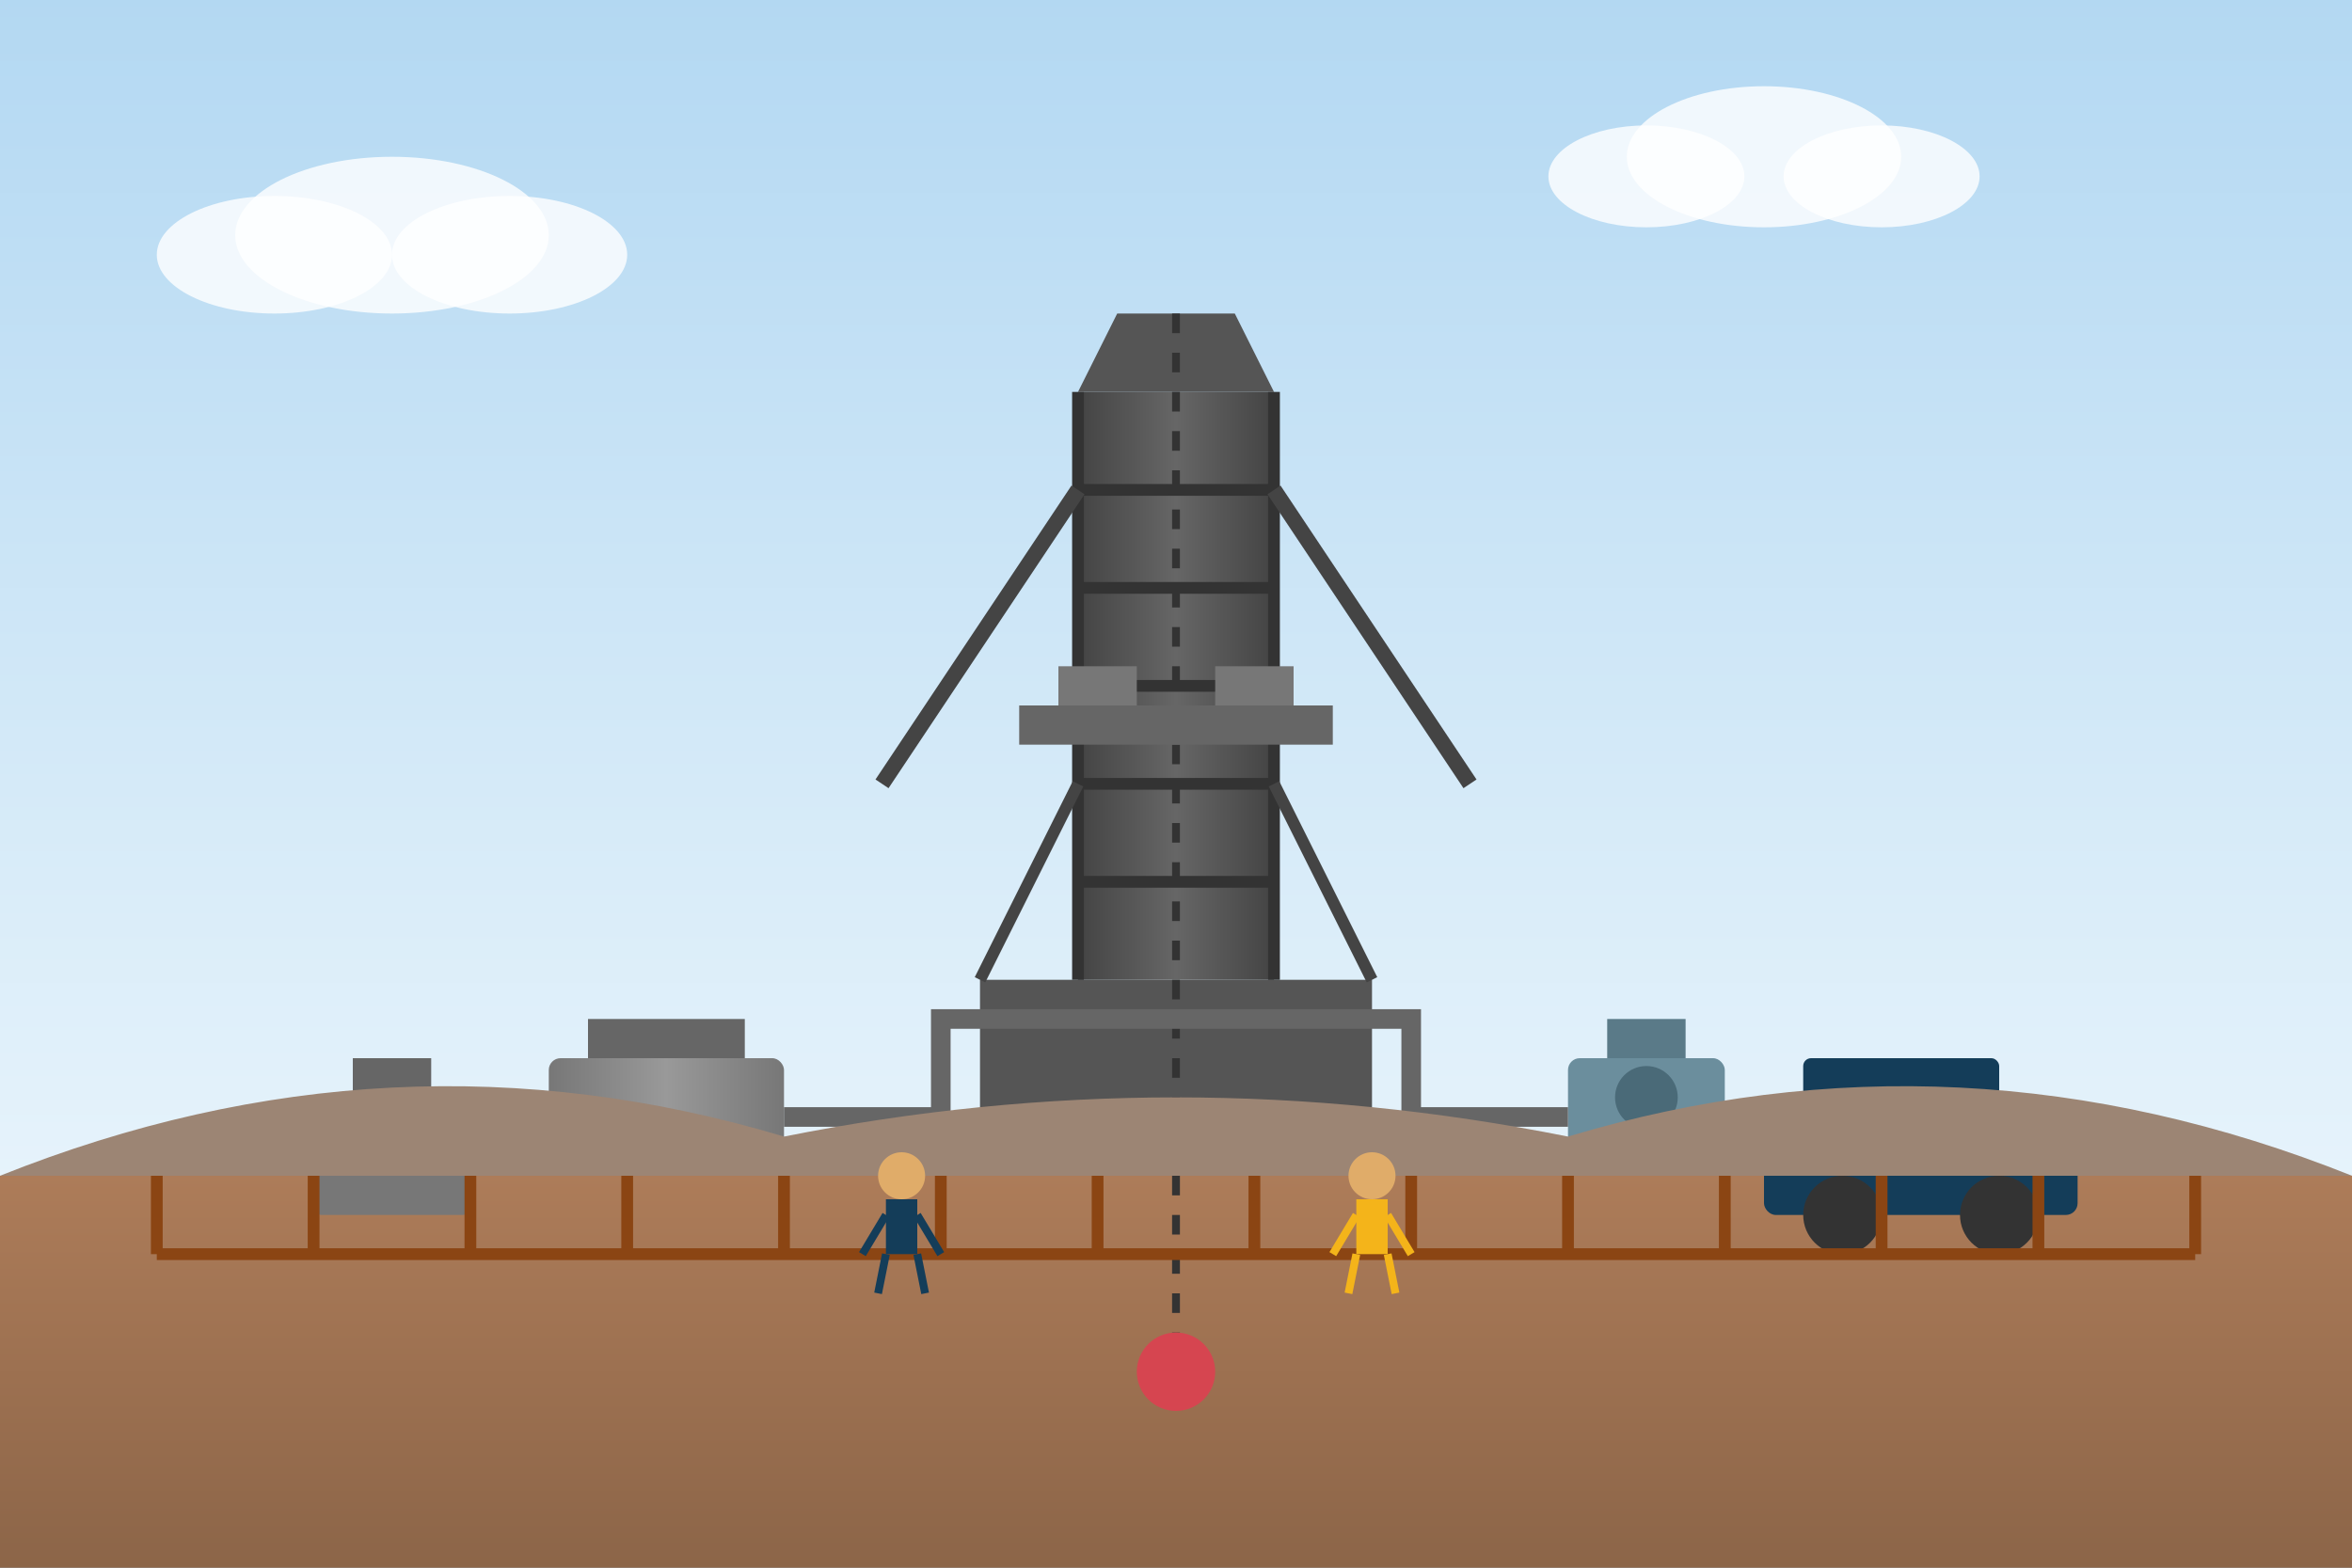
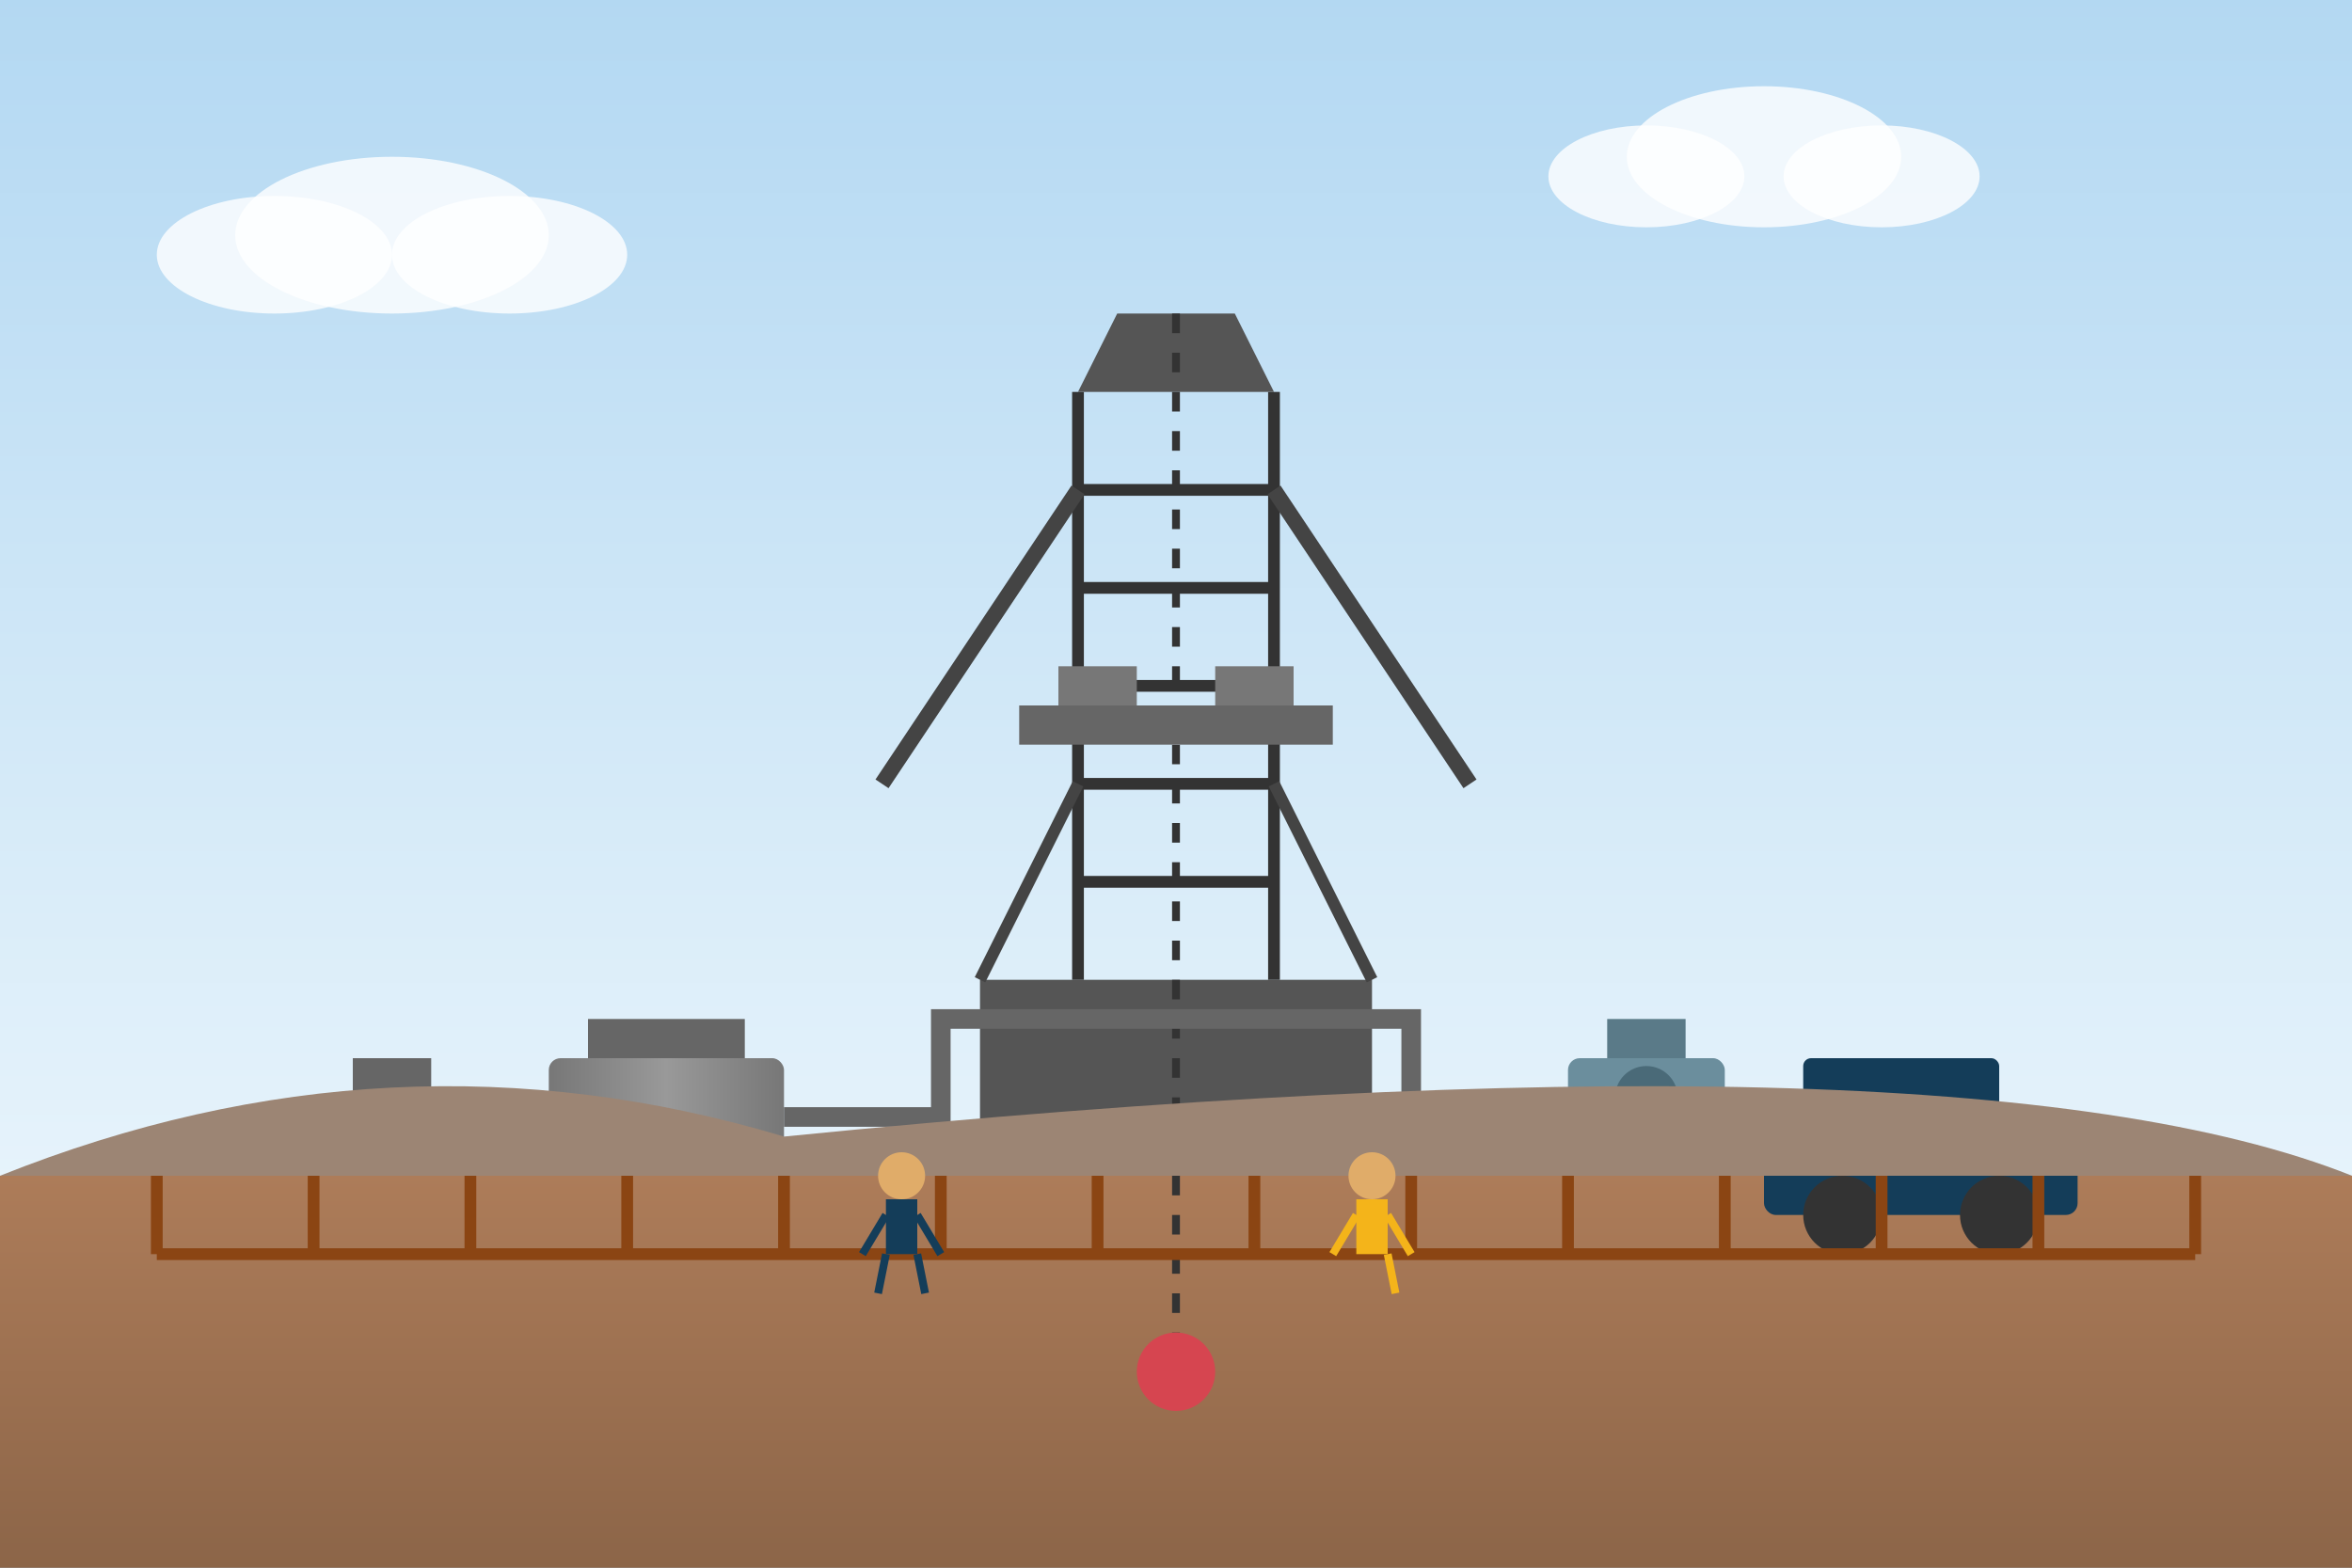
<svg xmlns="http://www.w3.org/2000/svg" width="600" height="400" viewBox="0 0 600 400">
  <rect x="0" y="0" width="600" height="400" fill="#808080" stroke="none" />
  <defs>
    <linearGradient id="skyGrad" x1="0%" y1="0%" x2="0%" y2="100%">
      <stop offset="0%" style="stop-color:#b3d8f2;stop-opacity:1" />
      <stop offset="100%" style="stop-color:#e6f3fb;stop-opacity:1" />
    </linearGradient>
    <linearGradient id="groundGrad" x1="0%" y1="0%" x2="0%" y2="100%">
      <stop offset="0%" style="stop-color:#ad7c59;stop-opacity:1" />
      <stop offset="100%" style="stop-color:#8c6548;stop-opacity:1" />
    </linearGradient>
    <linearGradient id="metalGrad" x1="0%" y1="0%" x2="100%" y2="0%">
      <stop offset="0%" style="stop-color:#777777;stop-opacity:1" />
      <stop offset="50%" style="stop-color:#999999;stop-opacity:1" />
      <stop offset="100%" style="stop-color:#777777;stop-opacity:1" />
    </linearGradient>
    <linearGradient id="derrickGrad" x1="0%" y1="0%" x2="100%" y2="0%">
      <stop offset="0%" style="stop-color:#444444;stop-opacity:1" />
      <stop offset="50%" style="stop-color:#666666;stop-opacity:1" />
      <stop offset="100%" style="stop-color:#444444;stop-opacity:1" />
    </linearGradient>
  </defs>
  <rect width="600" height="300" fill="url(#skyGrad)" />
  <rect y="300" width="600" height="100" fill="url(#groundGrad)" />
  <g>
    <rect x="250" y="250" width="100" height="50" fill="#555555" />
-     <rect x="275" y="100" width="50" height="150" fill="url(#derrickGrad)" />
    <line x1="275" y1="100" x2="275" y2="250" stroke="#333333" stroke-width="3" />
    <line x1="325" y1="100" x2="325" y2="250" stroke="#333333" stroke-width="3" />
    <line x1="275" y1="125" x2="325" y2="125" stroke="#333333" stroke-width="3" />
    <line x1="275" y1="150" x2="325" y2="150" stroke="#333333" stroke-width="3" />
    <line x1="275" y1="175" x2="325" y2="175" stroke="#333333" stroke-width="3" />
    <line x1="275" y1="200" x2="325" y2="200" stroke="#333333" stroke-width="3" />
    <line x1="275" y1="225" x2="325" y2="225" stroke="#333333" stroke-width="3" />
    <polygon points="275,100 325,100 315,80 285,80" fill="#555555" />
    <line x1="275" y1="125" x2="225" y2="200" stroke="#444444" stroke-width="4" />
    <line x1="325" y1="125" x2="375" y2="200" stroke="#444444" stroke-width="4" />
    <line x1="250" y1="250" x2="275" y2="200" stroke="#444444" stroke-width="3" />
    <line x1="350" y1="250" x2="325" y2="200" stroke="#444444" stroke-width="3" />
    <line x1="300" y1="80" x2="300" y2="350" stroke="#333333" stroke-width="2" stroke-dasharray="5,5" />
    <circle cx="300" cy="350" r="10" fill="#d64550" />
    <rect x="260" y="180" width="80" height="10" fill="#666666" />
    <rect x="270" y="170" width="20" height="10" fill="#777777" />
    <rect x="310" y="170" width="20" height="10" fill="#777777" />
  </g>
  <g>
    <rect x="140" y="270" width="60" height="30" fill="url(#metalGrad)" rx="3" ry="3" />
    <rect x="150" y="260" width="40" height="10" fill="#666666" />
    <rect x="400" y="270" width="40" height="30" fill="#6b8e9d" rx="3" ry="3" />
    <rect x="410" y="260" width="20" height="10" fill="#5a7a88" />
    <circle cx="420" cy="280" r="8" fill="#4a6a78" />
    <path d="M200 285 L240 285 L240 260 L300 260" stroke="#666666" stroke-width="5" fill="none" />
    <path d="M400 285 L360 285 L360 260 L300 260" stroke="#666666" stroke-width="5" fill="none" />
  </g>
  <g>
    <rect x="450" y="290" width="80" height="20" fill="#143d59" rx="3" ry="3" />
    <rect x="460" y="270" width="50" height="20" fill="#143d59" rx="2" ry="2" />
    <circle cx="470" cy="310" r="10" fill="#333333" />
    <circle cx="510" cy="310" r="10" fill="#333333" />
-     <rect x="80" y="280" width="40" height="30" fill="#777777" rx="2" ry="2" />
    <rect x="90" y="270" width="20" height="10" fill="#666666" />
  </g>
  <g>
    <line x1="40" y1="320" x2="560" y2="320" stroke="#8b4513" stroke-width="3" />
    <line x1="40" y1="320" x2="40" y2="300" stroke="#8b4513" stroke-width="3" />
    <line x1="560" y1="320" x2="560" y2="300" stroke="#8b4513" stroke-width="3" />
    <line x1="80" y1="320" x2="80" y2="300" stroke="#8b4513" stroke-width="3" />
    <line x1="120" y1="320" x2="120" y2="300" stroke="#8b4513" stroke-width="3" />
    <line x1="160" y1="320" x2="160" y2="300" stroke="#8b4513" stroke-width="3" />
    <line x1="200" y1="320" x2="200" y2="300" stroke="#8b4513" stroke-width="3" />
    <line x1="240" y1="320" x2="240" y2="300" stroke="#8b4513" stroke-width="3" />
    <line x1="280" y1="320" x2="280" y2="300" stroke="#8b4513" stroke-width="3" />
    <line x1="320" y1="320" x2="320" y2="300" stroke="#8b4513" stroke-width="3" />
    <line x1="360" y1="320" x2="360" y2="300" stroke="#8b4513" stroke-width="3" />
    <line x1="400" y1="320" x2="400" y2="300" stroke="#8b4513" stroke-width="3" />
    <line x1="440" y1="320" x2="440" y2="300" stroke="#8b4513" stroke-width="3" />
    <line x1="480" y1="320" x2="480" y2="300" stroke="#8b4513" stroke-width="3" />
    <line x1="520" y1="320" x2="520" y2="300" stroke="#8b4513" stroke-width="3" />
  </g>
  <g>
-     <path d="M0 300 Q 100 260 200 290 Q 300 270 400 290 Q 500 260 600 300" fill="#9c8574" />
+     <path d="M0 300 Q 100 260 200 290 Q 500 260 600 300" fill="#9c8574" />
    <ellipse cx="100" cy="60" rx="40" ry="20" fill="#ffffff" opacity="0.8" />
    <ellipse cx="130" cy="65" rx="30" ry="15" fill="#ffffff" opacity="0.8" />
    <ellipse cx="70" cy="65" rx="30" ry="15" fill="#ffffff" opacity="0.8" />
    <ellipse cx="450" cy="40" rx="35" ry="18" fill="#ffffff" opacity="0.8" />
    <ellipse cx="480" cy="45" rx="25" ry="13" fill="#ffffff" opacity="0.8" />
    <ellipse cx="420" cy="45" rx="25" ry="13" fill="#ffffff" opacity="0.8" />
  </g>
  <g>
    <circle cx="230" cy="300" r="6" fill="#e0ac69" />
    <rect x="226" y="306" width="8" height="14" fill="#143d59" />
    <line x1="226" y1="310" x2="220" y2="320" stroke="#143d59" stroke-width="2" />
    <line x1="234" y1="310" x2="240" y2="320" stroke="#143d59" stroke-width="2" />
    <line x1="226" y1="320" x2="224" y2="330" stroke="#143d59" stroke-width="2" />
    <line x1="234" y1="320" x2="236" y2="330" stroke="#143d59" stroke-width="2" />
    <circle cx="350" cy="300" r="6" fill="#e0ac69" />
    <rect x="346" y="306" width="8" height="14" fill="#f4b41a" />
    <line x1="346" y1="310" x2="340" y2="320" stroke="#f4b41a" stroke-width="2" />
    <line x1="354" y1="310" x2="360" y2="320" stroke="#f4b41a" stroke-width="2" />
-     <line x1="346" y1="320" x2="344" y2="330" stroke="#f4b41a" stroke-width="2" />
    <line x1="354" y1="320" x2="356" y2="330" stroke="#f4b41a" stroke-width="2" />
  </g>
</svg>